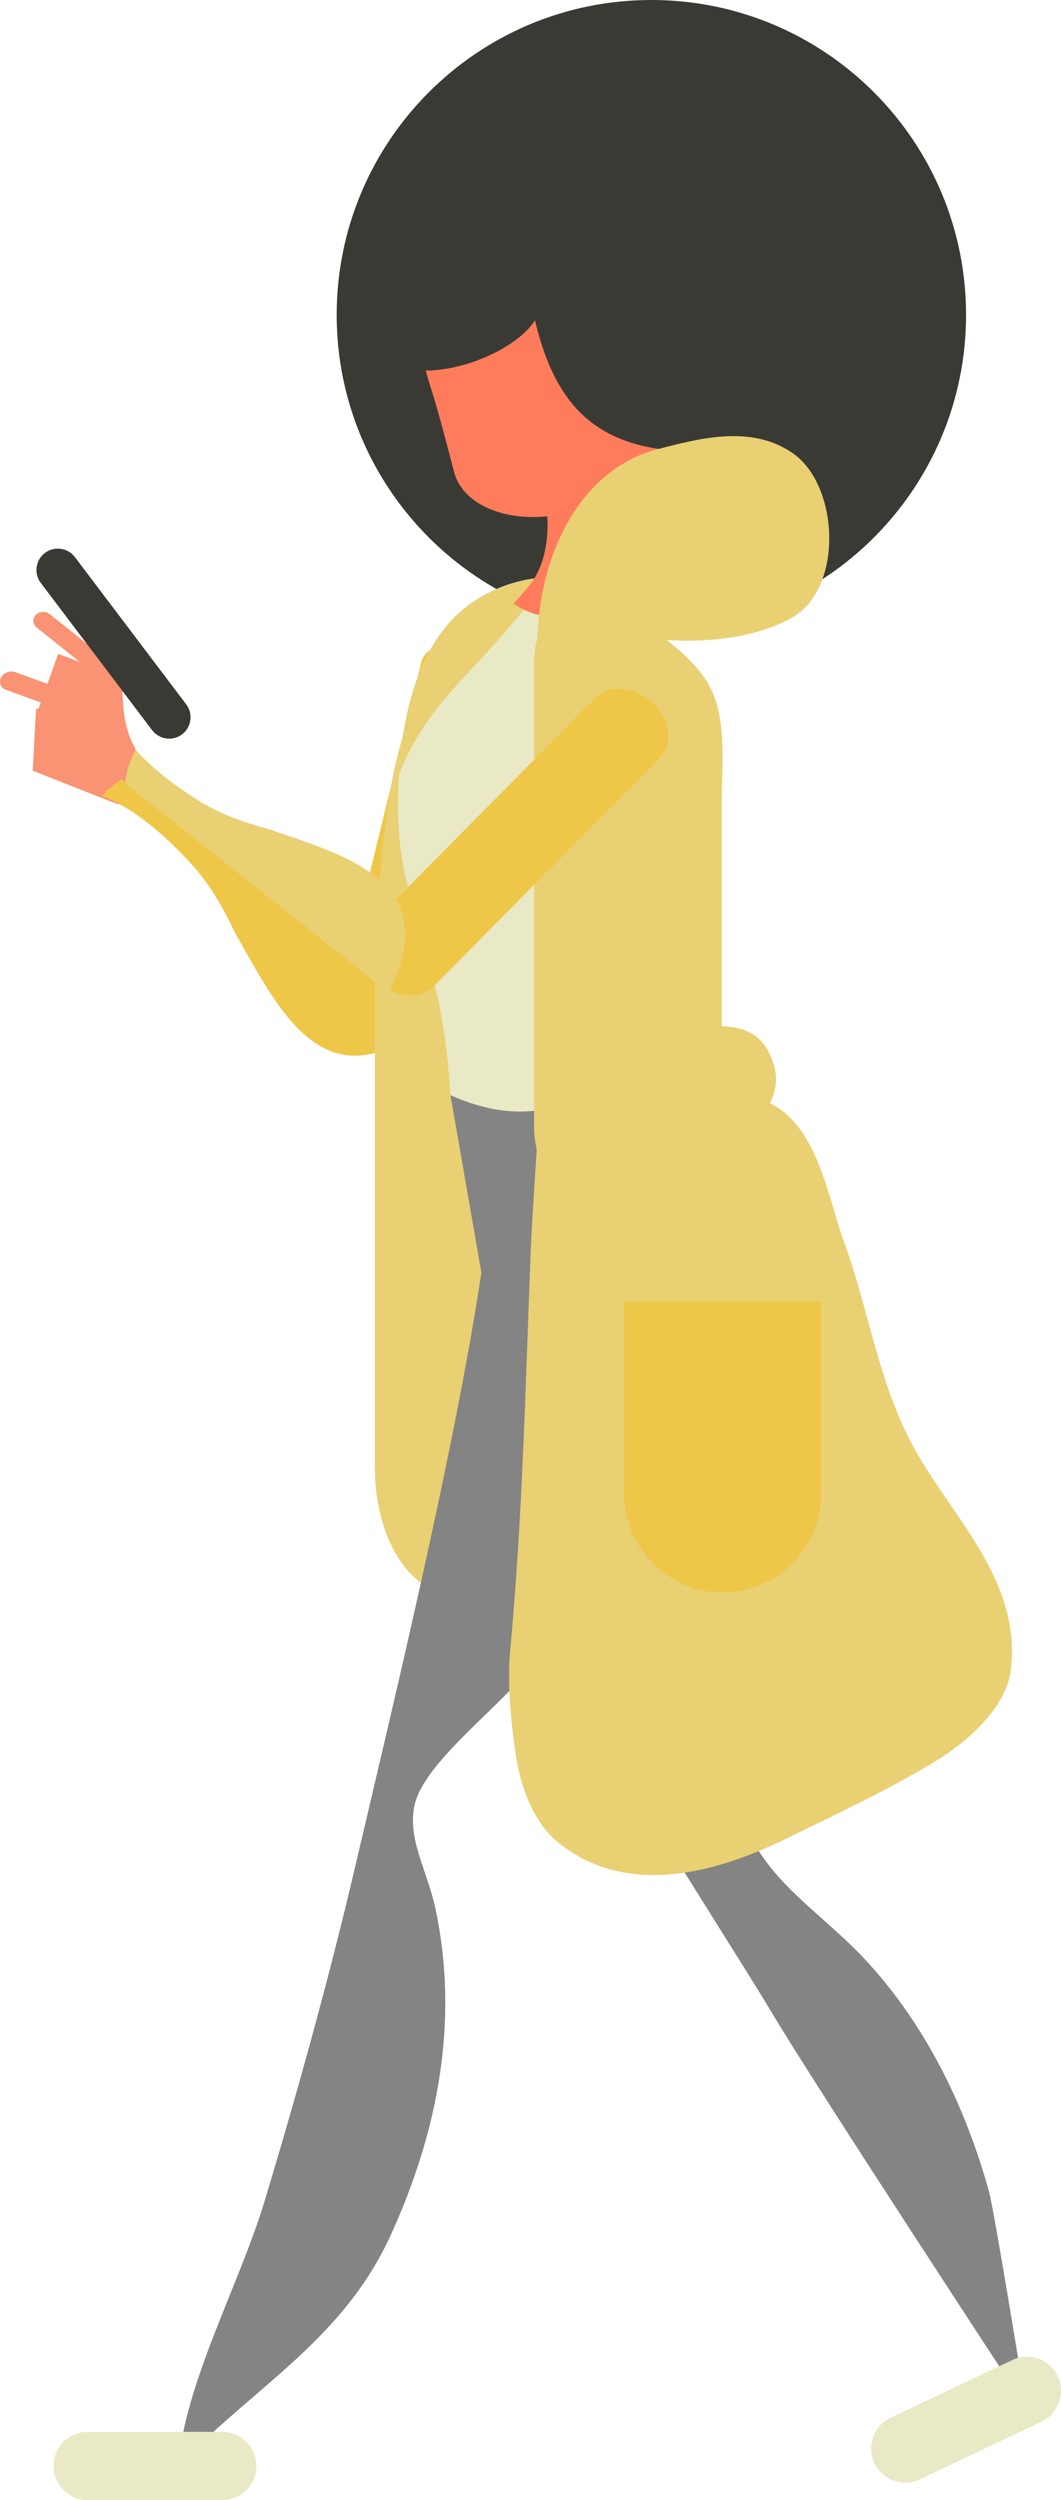
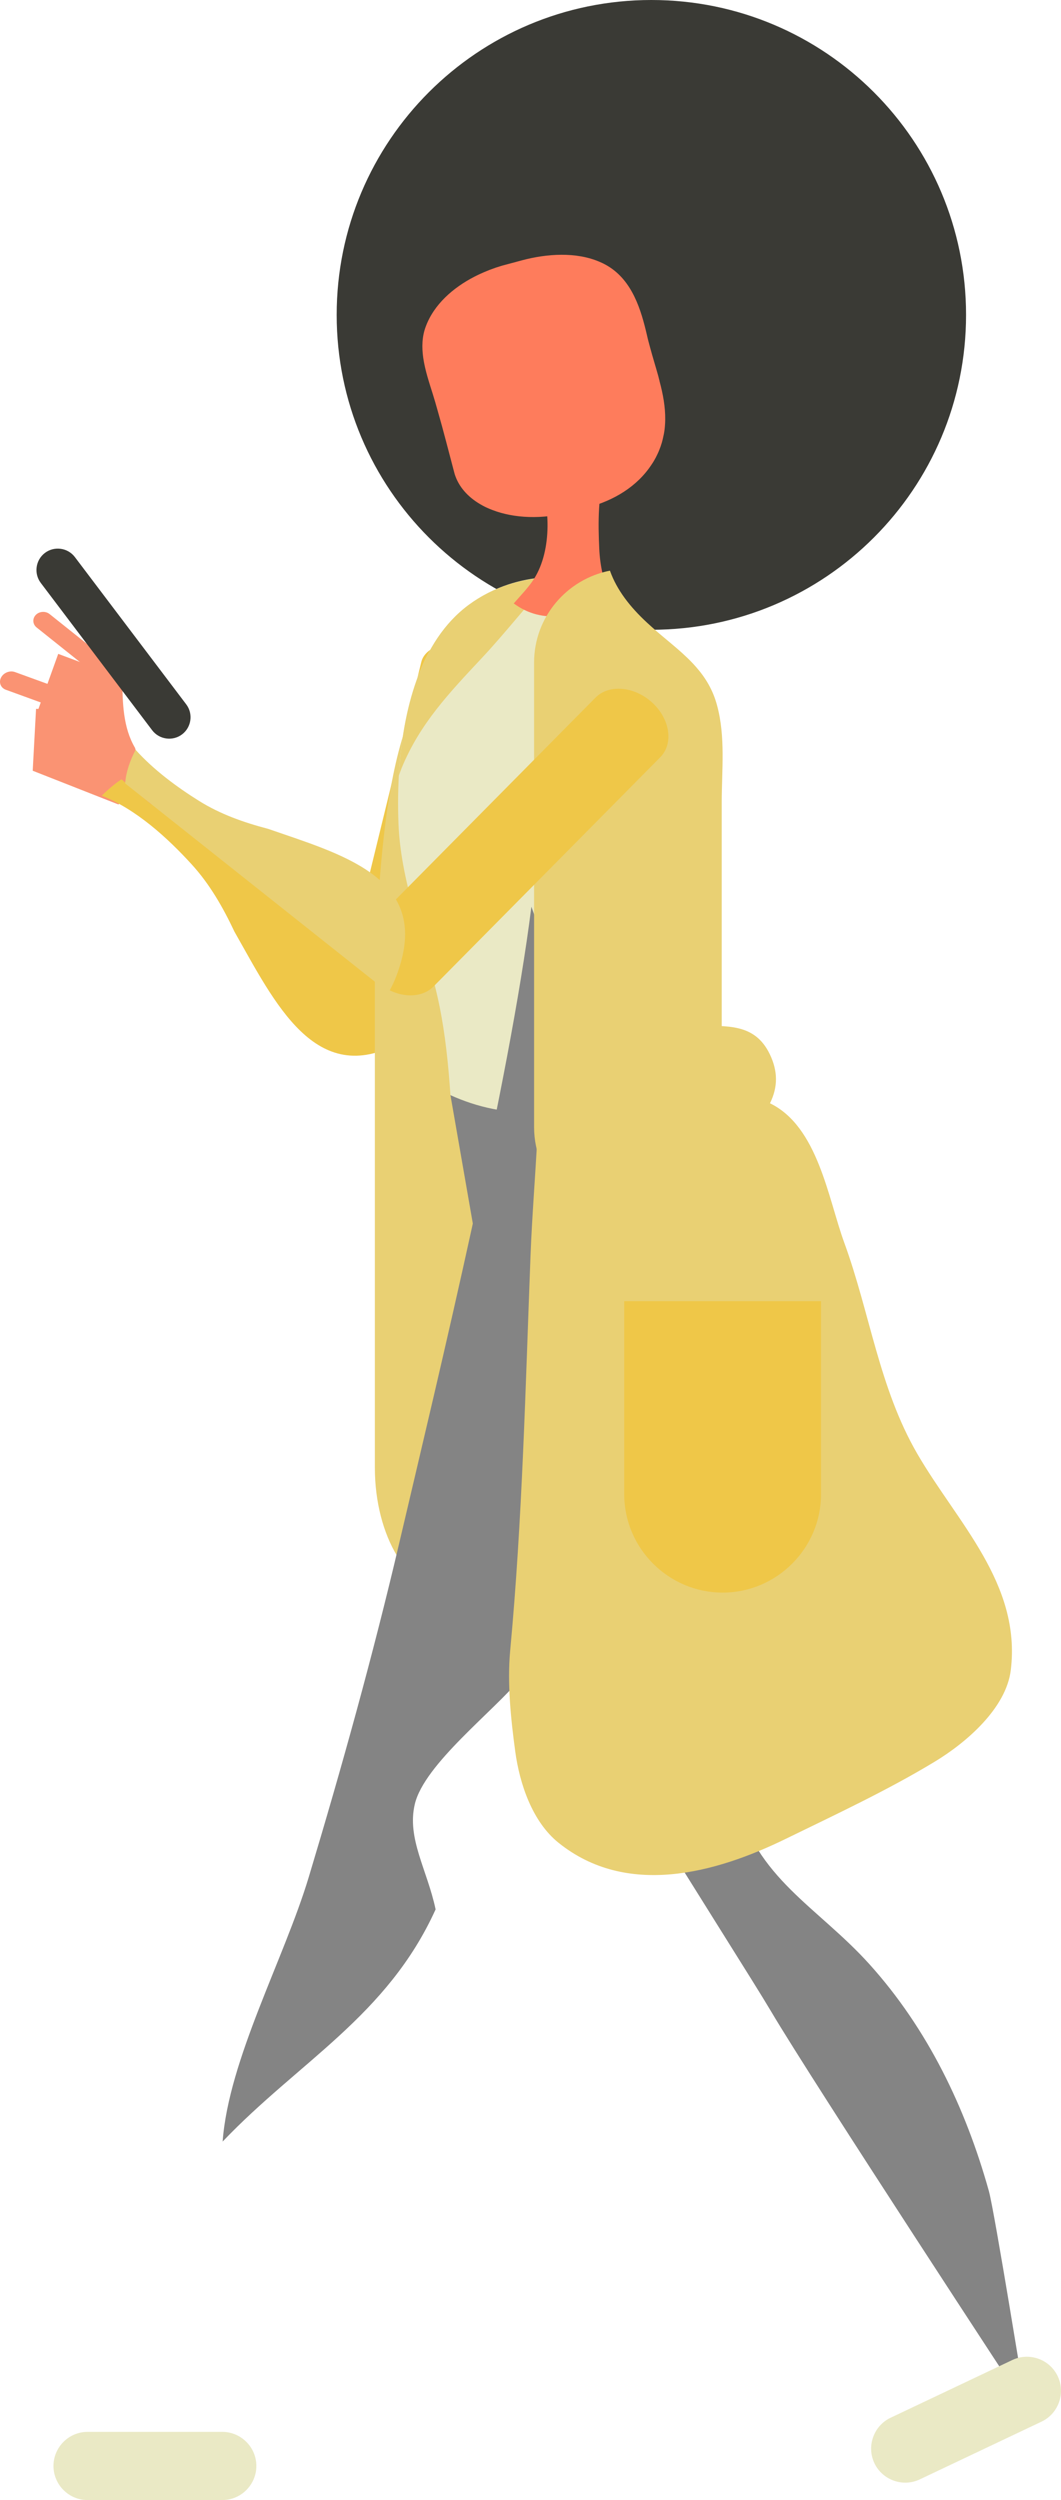
<svg xmlns="http://www.w3.org/2000/svg" xmlns:xlink="http://www.w3.org/1999/xlink" id="Layer_1" x="0px" y="0px" width="89.771px" height="211.399px" viewBox="0 0 89.771 211.399" xml:space="preserve">
  <g>
    <defs>
      <rect id="SVGID_1_" width="89.771" height="211.399" />
    </defs>
    <clipPath id="SVGID_2_">
      <use xlink:href="#SVGID_1_" />
    </clipPath>
    <path clip-path="url(#SVGID_2_)" fill="#3A3A35" d="M28.486,26.626c0,14.705,11.921,26.626,26.626,26.626  s26.626-11.921,26.626-26.626C81.738,11.92,69.817,0,55.112,0S28.486,11.92,28.486,26.626" />
    <path clip-path="url(#SVGID_2_)" fill="#EFC748" d="M31.361,85.295L31.361,85.295c-1.521-0.252-2.55-1.336-2.287-2.41l6.573-26.913  c0.263-1.073,1.722-1.746,3.241-1.495c1.521,0.252,2.549,1.336,2.287,2.41L34.602,83.8C34.339,84.874,32.881,85.547,31.361,85.295" />
    <path clip-path="url(#SVGID_2_)" fill="#FA9373" d="M9.228,60.128c0.122,0.389,0.246,0.778,0.376,1.162  c-0.234,0.12-0.51,0.161-0.759,0.07l-8.355-3.037C0.057,58.166-0.124,57.7,0.09,57.289s0.744-0.619,1.178-0.461l7.893,2.869  C9.164,59.836,9.182,59.98,9.228,60.128" />
    <path clip-path="url(#SVGID_2_)" fill="#FA9373" d="M12.161,65.694l-2.138,2.332l-7.256-2.855l0.283-5.232l6.184,0.213  C9.891,62.24,10.587,64.316,12.161,65.694" />
    <path clip-path="url(#SVGID_2_)" fill="#EFC748" d="M8.611,67.279c2.903,1.148,5.556,3.559,7.621,5.826  c1.505,1.651,2.628,3.603,3.605,5.676c3.411,6.003,6.859,13.275,13.944,9.401c0.97-0.53,1.712-1.062,2.271-1.591L11.648,65.234  C10.668,65.518,9.628,66.278,8.611,67.279" />
    <path clip-path="url(#SVGID_2_)" fill="#E9D073" d="M44.516,61.623v62.479c0,5.807-2.883,10.563-6.399,10.563  c-3.527,0-6.4-4.757-6.4-10.563V80.459c0.099-1.435,0.187-2.935,0.293-4.483c0.392-5.564,1.026-11.548,2.883-15.951  c0.488-1.161,4.035-8.967,4.855-8.612C42.483,52.624,44.516,56.735,44.516,61.623" />
    <path clip-path="url(#SVGID_2_)" fill="#848484" d="M38.113,92.605c2.628-4.195,4.675-8.534,9.422-8.534  c7.965,0,18.026,9.885,18.073,20.497c0.049,11.011-7.302,20.497-15.267,20.497c-4.747,0-6.497-10.474-9.126-14.669L38.113,92.605z" />
    <path clip-path="url(#SVGID_2_)" fill="#EAE9C5" d="M54.087,71.275c1.778-4.631,4.434-10.24,3.137-15.1  c-1.163-0.957-2.15-1.967-2.993-3.058c-0.604-0.522-1.116-1.155-1.519-1.832c-0.241-0.407-0.436-0.838-0.624-1.272  c-3.89-1.983-8.839-1.507-12.415,1.123c-5.289,3.889-6.198,12.444-5.956,18.529c0.213,5.343,2.444,10.293,3.487,15.492  c0.459,2.286,0.728,4.765,0.909,7.447c1.129,0.508,2.309,0.905,3.542,1.152c5.415,1.082,11.261-1.659,12.725-7.074  c-2.325-3.019-2.981-6.638-1.352-12.331C53.326,73.307,53.698,72.287,54.087,71.275" />
    <path clip-path="url(#SVGID_2_)" fill="#E9D073" d="M40.781,55.626c-2.743,2.932-5.246,5.54-6.801,9.325  c-0.085,0.206-0.151,0.414-0.229,0.62c0.302-5.379,1.742-11.362,5.921-14.435c2.06-1.515,4.575-2.289,7.08-2.316  C44.693,51.015,42.85,53.416,40.781,55.626" />
-     <path clip-path="url(#SVGID_2_)" fill="#848484" d="M57.441,111.328c0.332,13.482-5.298,20.594-13.366,30.556  c-2.237,2.764-8.18,7.278-8.979,10.675c-0.684,2.905,1.05,5.538,1.761,8.894c2.003,9.461,0.179,18.785-3.746,27.432  c-4.092,9.018-11.567,12.861-18.02,19.632c0.508-6.926,5.21-15.472,7.285-22.357c2.788-9.262,5.432-18.759,7.646-28.2  c3.438-14.661,9.308-38.852,11.193-53.859" />
+     <path clip-path="url(#SVGID_2_)" fill="#848484" d="M57.441,111.328c0.332,13.482-5.298,20.594-13.366,30.556  c-2.237,2.764-8.18,7.278-8.979,10.675c-0.684,2.905,1.05,5.538,1.761,8.894c-4.092,9.018-11.567,12.861-18.02,19.632c0.508-6.926,5.21-15.472,7.285-22.357c2.788-9.262,5.432-18.759,7.646-28.2  c3.438-14.661,9.308-38.852,11.193-53.859" />
    <path clip-path="url(#SVGID_2_)" fill="#EAE9C5" d="M7.408,211.399h11.398c1.587,0,2.885-1.298,2.885-2.884  s-1.298-2.884-2.885-2.884H7.408c-1.586,0-2.884,1.298-2.884,2.884S5.822,211.399,7.408,211.399" />
    <path clip-path="url(#SVGID_2_)" fill="#848484" d="M55.298,120.224c2.202,1.486,3.42,6.34,4.202,8.806  c1.32,4.153,1.658,8.604,1.966,12.908c0.24,3.384,0.017,6.796,0.813,10.063c1.664,6.833,6.894,9.22,11.281,14.084  c4.925,5.459,8.141,12.141,10.108,19.183c0.48,1.716,3.147,18.315,3.17,18.318c0,0-17.994-27.415-21.604-33.518  c-2.872-4.855-19.142-29.954-22.544-38.042L55.298,120.224z" />
    <path clip-path="url(#SVGID_2_)" fill="#EAE9C5" d="M77.823,209.65l10.3-4.882c1.435-0.68,2.052-2.407,1.371-3.841  c-0.679-1.434-2.406-2.051-3.841-1.371l-10.3,4.882c-1.433,0.679-2.05,2.407-1.371,3.841  C74.661,209.711,76.391,210.329,77.823,209.65" />
    <path clip-path="url(#SVGID_2_)" fill="#FE7C5C" d="M36.618,33.319c0.146,0.46,0.277,0.924,0.407,1.388  c0.502,1.736,0.941,3.486,1.405,5.231c0.028,0.119,0.065,0.236,0.11,0.351c0.384,1.032,1.199,1.87,2.293,2.459  c0.254,0.143,0.535,0.262,0.821,0.373c1.828,0.707,4.215,0.819,6.641,0.173l1.445-0.388c2.19-0.58,4.169-1.762,5.388-3.622  c0.131-0.19,0.246-0.384,0.356-0.592c0.108-0.216,0.212-0.423,0.296-0.641c0.162-0.394,0.276-0.785,0.351-1.173  c0.064-0.268,0.103-0.538,0.124-0.811c0.017-0.193,0.027-0.385,0.029-0.574c0.014-1.091-0.188-2.175-0.481-3.261  c-0.001-0.039-0.009-0.069-0.024-0.104L55.7,31.809c-0.228-0.819-0.485-1.638-0.704-2.458c-0.092-0.34-0.183-0.672-0.257-1.008  c-0.499-2.154-1.233-4.604-3.326-5.859c-0.209-0.123-0.423-0.235-0.649-0.329c-2.009-0.883-4.509-0.699-6.586-0.147l-1.443,0.388  c-0.168,0.041-0.342,0.092-0.515,0.15c-0.174,0.051-0.346,0.109-0.517,0.175c-0.172,0.058-0.349,0.125-0.518,0.199  c-0.347,0.14-0.689,0.295-1.021,0.464c-1.835,0.941-3.453,2.365-4.143,4.236c-0.318,0.843-0.335,1.73-0.214,2.614  C35.956,31.292,36.313,32.346,36.618,33.319" />
    <path clip-path="url(#SVGID_2_)" fill="#FE7C5C" d="M50.704,46.436c0.067,1.418,0.375,2.761,0.897,4.017  c-2.756,1.763-5.663,2.395-8.133,0.572c0.595-0.688,1.257-1.353,1.722-2.089c1.531-2.419,1.42-6.356,0.24-9.01  c1.775-0.507,4.004-0.068,5.851-0.218C50.571,41.712,50.601,44.247,50.704,46.436" />
    <path clip-path="url(#SVGID_2_)" fill="#E9D073" d="M61.065,67.862v27.444c0,4.367-3.576,7.934-7.933,7.934  c-4.368,0-7.943-3.567-7.943-7.934V56.021c0-3.85,2.774-7.054,6.418-7.768c0.577,1.632,1.701,3.068,3.137,4.397  c0.283,0.264,0.566,0.508,0.851,0.762c1.162,0.997,2.345,1.895,3.302,2.99c0.782,0.889,1.417,1.915,1.768,3.224  C61.397,62.293,61.065,65.136,61.065,67.862" />
    <path clip-path="url(#SVGID_2_)" fill="#FA9373" d="M10.35,57.297c0.002,0.391,0.006,0.782,0.016,1.171  c-0.24,0.039-0.495-0.005-0.691-0.162l-6.577-5.249c-0.341-0.273-0.373-0.75-0.069-1.062c0.302-0.311,0.828-0.343,1.169-0.07  l6.213,4.959C10.374,57.012,10.349,57.148,10.35,57.297" />
    <path clip-path="url(#SVGID_2_)" fill="#FA9373" d="M11.427,63.24l1.367,4.773l-9.553-8.039l1.685-4.684l5.424,2.031  C10.359,59.418,10.409,61.517,11.427,63.24" />
    <path clip-path="url(#SVGID_2_)" fill="#EFC748" d="M31.873,82.982L31.873,82.982c-1.506-1.387-1.81-3.461-0.672-4.61  l19.188-19.387c1.136-1.149,3.298-0.954,4.804,0.433c1.507,1.387,1.81,3.462,0.673,4.61L36.678,83.417  C35.541,84.564,33.379,84.37,31.873,82.982" />
    <path clip-path="url(#SVGID_2_)" fill="#E9D073" d="M11.474,63.401c-0.486,0.938-0.818,1.899-0.883,2.842l22.277,17.682  c0.375-0.621,0.717-1.418,1.014-2.426c2.171-7.371-5.09-9.294-11.191-11.412c-2.068-0.542-4.055-1.244-5.841-2.359  C15.005,66.575,13.021,65.124,11.474,63.401" />
    <path clip-path="url(#SVGID_2_)" fill="#FE7C5C" d="M52.084,38.883L52.084,38.883c-0.99,0.265-2.017-0.328-2.282-1.317  c-0.265-0.99,0.328-2.017,1.318-2.282c0.988-0.265,2.016,0.328,2.28,1.317C53.667,37.591,53.074,38.619,52.084,38.883" />
    <path clip-path="url(#SVGID_2_)" fill="#E9D073" d="M58.959,86.715c2.532,0.074,4.9-0.231,6.18,2.44  c0.678,1.417,0.692,2.752,0.009,4.136c4.06,1.969,4.913,8.028,6.284,11.784c2.178,5.962,2.945,12.284,6.188,17.866  c3.369,5.801,8.789,10.957,7.904,18.269c-0.392,3.247-3.783,6.144-6.405,7.734c-3.99,2.421-8.444,4.498-12.643,6.547  c-5.954,2.907-13.457,4.964-19.226,0.323c-2.22-1.787-3.285-4.993-3.654-7.705c-0.374-2.749-0.688-5.782-0.43-8.538  c1.034-11.05,1.296-22.33,1.722-33.411c0.13-3.339,0.407-6.72,0.575-9.97c0.089-1.722-0.202-3.511,0.133-5.196  c1.364-6.861,8.147-11.717,14.798-7.581" />
-     <path clip-path="url(#SVGID_2_)" fill="#3A3A35" d="M59.103,38.189c-8.224,0-12.024-3.448-13.839-11.104  c-1.97,3.118-9.714,5.852-12.877,3.142c-2.406-2.061-0.649-5.74,0.47-8.074c5.041-10.513,16.109-13.027,25.672-5.786" />
    <path clip-path="url(#SVGID_2_)" fill="#EFC748" d="M69.468,110.025v16.314c0,4.58-3.747,8.327-8.327,8.327  s-8.327-3.747-8.327-8.327v-16.314H69.468z" />
-     <path clip-path="url(#SVGID_2_)" fill="#E9D073" d="M45.751,58.432c-1.388-8.799,2.192-18.446,9.863-20.443  c3.68-0.958,7.996-2.075,11.466,0.336c3.944,2.74,4.299,11.447-0.081,13.909c-4.758,2.676-12.501,2.329-17.659,0.517" />
    <path clip-path="url(#SVGID_2_)" fill="#3A3A35" d="M15.406,62.096L15.406,62.096c0.794-0.601,0.952-1.741,0.353-2.535  L6.336,47.105c-0.602-0.794-1.742-0.952-2.535-0.352c-0.794,0.601-0.952,1.741-0.353,2.535l9.423,12.456  C13.473,62.539,14.612,62.696,15.406,62.096" />
  </g>
</svg>